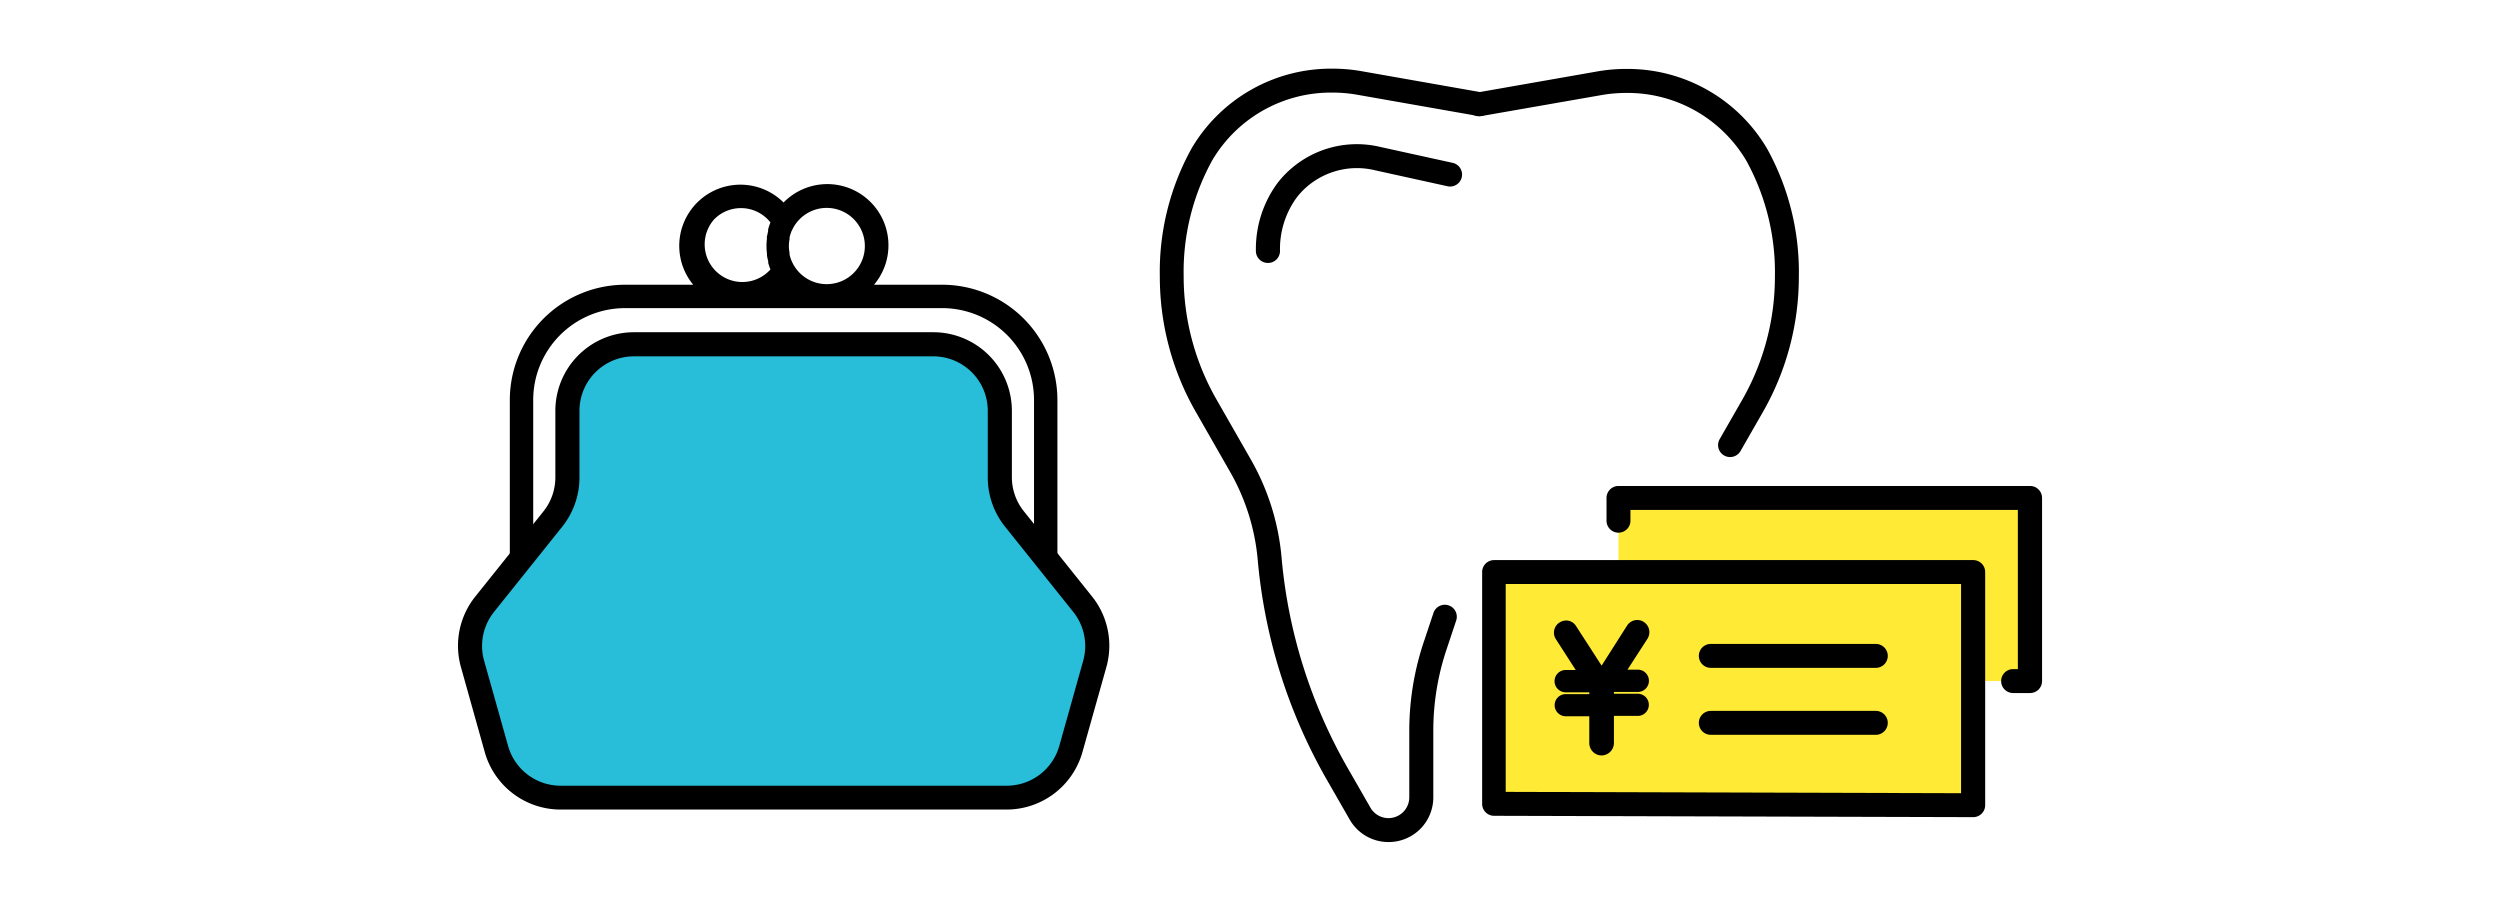
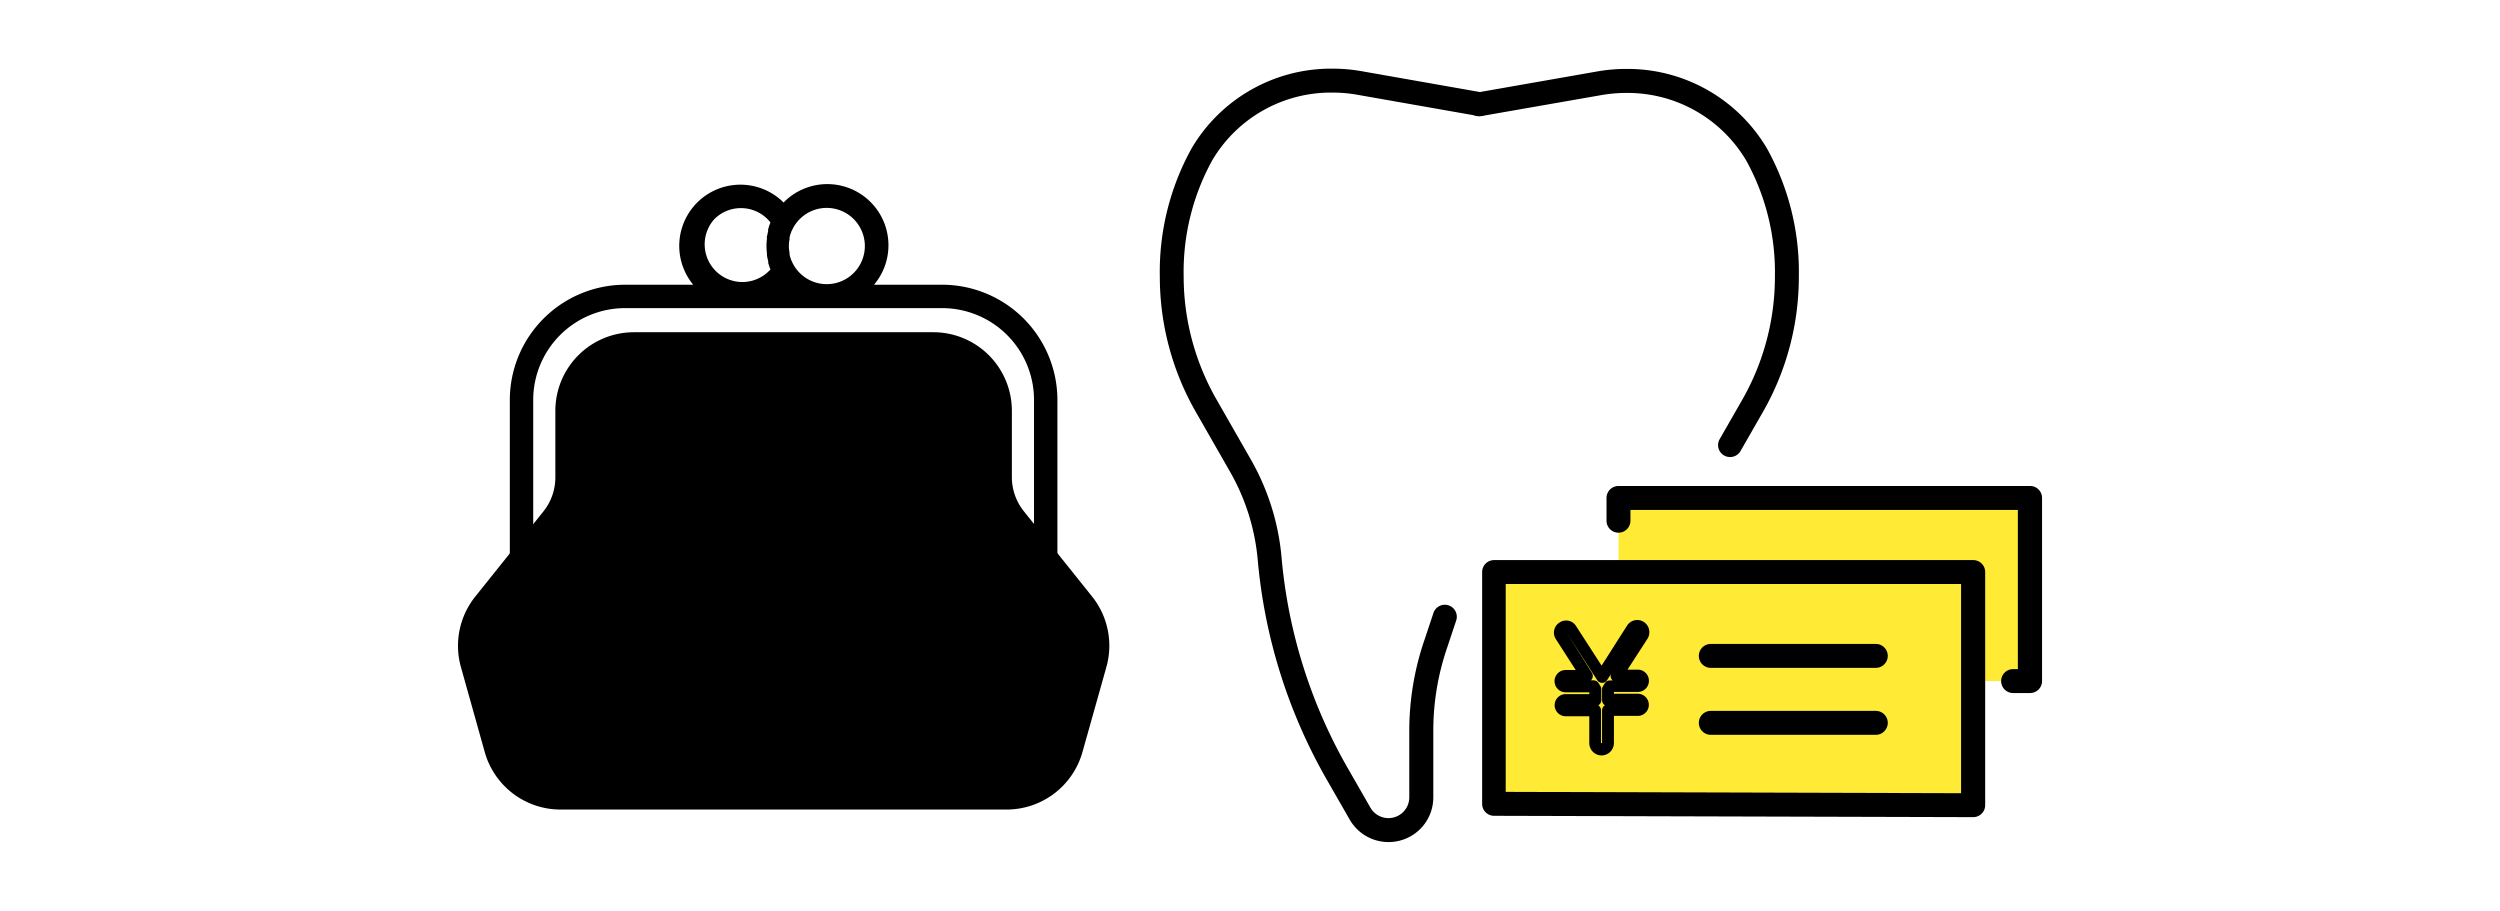
<svg xmlns="http://www.w3.org/2000/svg" viewBox="0 0 280 102">
  <defs>
    <style>.cls-1,.cls-3{fill:none;}.cls-2{fill:#ffeb36;}.cls-3{stroke:#000;stroke-linecap:round;stroke-linejoin:round;stroke-width:2.68px;}.cls-4{fill:#28bdd8;}</style>
  </defs>
  <title>reason9 </title>
  <g id="レイヤー_2" data-name="レイヤー 2">
    <g id="contents">
      <rect class="cls-1" width="280" height="102" />
      <g id="_グループ_" data-name="&lt;グループ&gt;">
        <polygon id="_パス_" data-name="&lt;パス&gt;" class="cls-2" points="221.03 90.17 221.03 64.07 167.33 64.07 167.33 90.02 221.03 90.17" />
        <polyline id="_パス_2" data-name="&lt;パス&gt;" class="cls-2" points="181.27 68.68 181.27 55.77 227.37 55.77 227.37 76.28 219.14 76.28" />
        <path d="M155.51,94.31a5,5,0,0,1-4.34-2.51l-2.56-4.46a60.26,60.26,0,0,1-7.75-24.69,24.18,24.18,0,0,0-3.11-9.84l-3.85-6.73a30.45,30.45,0,0,1-4-15.1,28.52,28.52,0,0,1,3.57-14.38,18.12,18.12,0,0,1,15.78-8.91,18.55,18.55,0,0,1,3.23.28l13.45,2.37a1.34,1.34,0,1,1-.46,2.64L152,10.61a15.85,15.85,0,0,0-2.74-.24,15.44,15.44,0,0,0-13.48,7.57,25.89,25.89,0,0,0-3.21,13,27.76,27.76,0,0,0,3.66,13.77l3.85,6.73a26.88,26.88,0,0,1,3.45,10.94A57.58,57.58,0,0,0,150.93,86l2.56,4.46a2.33,2.33,0,0,0,4.35-1.16V81.87a31.39,31.39,0,0,1,1.71-10.23l1-3a1.34,1.34,0,0,1,2.54.87l-1,3a28.7,28.7,0,0,0-1.56,9.36V89.3A5,5,0,0,1,155.51,94.31Z" />
        <path d="M193.76,51.19a1.34,1.34,0,0,1-1.16-2l2.54-4.43A27.76,27.76,0,0,0,198.79,31a25.91,25.91,0,0,0-3.2-13,15.44,15.44,0,0,0-13.47-7.59,15.92,15.92,0,0,0-2.76.24L165.91,13a1.34,1.34,0,1,1-.46-2.64L178.9,8a18.49,18.49,0,0,1,3.2-.28,18.13,18.13,0,0,1,15.82,8.94A28.54,28.54,0,0,1,201.47,31a30.45,30.45,0,0,1-4,15.1l-2.54,4.43A1.34,1.34,0,0,1,193.76,51.19Z" />
-         <path d="M142,29.45a1.34,1.34,0,0,1-1.34-1.34,12.45,12.45,0,0,1,2.27-7.4c.18-.25.37-.49.56-.71a11.25,11.25,0,0,1,11.07-3.55l8.14,1.79a1.34,1.34,0,1,1-.58,2.62L154,19.07a8.57,8.57,0,0,0-8.45,2.66c-.15.17-.29.36-.44.56a9.79,9.79,0,0,0-1.75,5.82A1.34,1.34,0,0,1,142,29.45Z" />
        <path d="M221,91.52h0l-53.7-.15A1.34,1.34,0,0,1,166,90V64.07a1.34,1.34,0,0,1,1.34-1.34H221a1.34,1.34,0,0,1,1.34,1.34v26.1A1.34,1.34,0,0,1,221,91.52Zm-52.36-2.83,51,.15V65.41h-51Z" />
        <path d="M227.37,77.62h-1.9a1.34,1.34,0,1,1,0-2.68H226V57.11H182.61v1.21a1.34,1.34,0,0,1-2.68,0V55.77a1.34,1.34,0,0,1,1.34-1.34h46.1a1.34,1.34,0,0,1,1.34,1.34V76.28A1.34,1.34,0,0,1,227.37,77.62Z" />
        <path id="_パス_3" data-name="&lt;パス&gt;" class="cls-3" d="M216.24,68.68" />
        <path d="M210.09,74.8H191.61a1.34,1.34,0,1,1,0-2.68h18.48a1.34,1.34,0,0,1,0,2.68Z" />
        <path d="M210.09,82.3H191.61a1.34,1.34,0,1,1,0-2.68h18.48a1.34,1.34,0,0,1,0,2.68Z" />
-         <path d="M183.43,79.56h-3.34v3.66a.73.73,0,0,1-.73.71.72.72,0,0,1-.72-.71V79.56h-3.31a.57.57,0,1,1,0-1.14h3.31v-1.2l-.21-.34h-3.09a.59.59,0,0,1-.59-.59.58.58,0,0,1,.59-.57h2.34l-2.88-4.49a.68.68,0,0,1,.21-.95.67.67,0,0,1,.95.2l3.43,5.33,3.41-5.36a.67.67,0,0,1,.95-.21.7.7,0,0,1,.21,1L181,75.72h2.38a.58.58,0,0,1,.59.57.59.59,0,0,1-.59.59H180.3l-.21.34v1.2h3.34a.57.57,0,1,1,0,1.14Z" />
        <path d="M179.35,84.61A1.39,1.39,0,0,1,178,83.22v-3h-2.64a1.24,1.24,0,1,1,0-2.48H178v-.2h-2.64a1.25,1.25,0,1,1,0-2.5h1.12l-2.22-3.45a1.34,1.34,0,0,1,.41-1.87,1.37,1.37,0,0,1,1-.2,1.32,1.32,0,0,1,.85.6l2.86,4.43,2.85-4.48a1.35,1.35,0,0,1,1.88-.41,1.37,1.37,0,0,1,.4,1.89L182.28,75h1.15a1.25,1.25,0,1,1,0,2.5h-2.67v.2h2.67a1.24,1.24,0,1,1,0,2.48h-2.67v3A1.4,1.4,0,0,1,179.35,84.61ZM179,79a.67.67,0,0,1,.32.57v3.66h.11V79.56a.67.67,0,0,1,.32-.57.67.67,0,0,1-.32-.57v-1.2a.67.67,0,0,1,.1-.36l.21-.34a.67.67,0,0,1,.57-.31h.3a.66.66,0,0,1-.13-.17.67.67,0,0,1,0-.68l2.91-4.52L180,76.17a.67.67,0,0,1-.56.31h0a.67.67,0,0,1-.56-.31l-3.43-5.33,2.84,4.51a.67.67,0,0,1-.11.85h.29a.67.67,0,0,1,.57.31l.21.34a.66.66,0,0,1,.1.36v1.2A.67.67,0,0,1,179,79Zm4.44.1h0Z" />
      </g>
      <path d="M121.26,67.67l-2.83-3.53V44.79a12.92,12.92,0,0,0-12.91-12.9H97.89a6.85,6.85,0,0,0-10.13-9.21,6.85,6.85,0,0,0-10.12,9.21H70A12.92,12.92,0,0,0,57.1,44.79V64.13l-2.83,3.53a7.45,7.45,0,0,0-1.35,6.67l2.69,9.56a7.44,7.44,0,0,0,7.17,5.43h50a7.45,7.45,0,0,0,7.17-5.43l2.69-9.56A7.44,7.44,0,0,0,121.26,67.67ZM88.43,26.8l0-.2a4.38,4.38,0,0,1,.2-.65c0-.06.06-.11.08-.17a4.26,4.26,0,0,1,.84-1.22,4.27,4.27,0,1,1-.84,4.77c0-.06-.06-.11-.08-.17a4.42,4.42,0,0,1-.2-.66c0-.06,0-.13,0-.2a3.78,3.78,0,0,1,0-1.5ZM80,24.55a4.21,4.21,0,0,1,6.29.36,6.73,6.73,0,0,0-.26.78c0,.06,0,.12,0,.18s-.09.41-.13.62,0,.15,0,.23a6.43,6.43,0,0,0,0,1.66c0,.08,0,.15,0,.22s.08.42.13.62,0,.12,0,.18a6.72,6.72,0,0,0,.26.78A4.22,4.22,0,1,1,80,24.55Zm35.85,36.3-2.2-2.75A7.44,7.44,0,0,1,112,53.46V46a7.44,7.44,0,0,0-7.44-7.44H71A7.44,7.44,0,0,0,63.55,46v7.45a7.43,7.43,0,0,1-1.63,4.65l-2.2,2.75V44.79A10.29,10.29,0,0,1,70,34.51h35.53a10.29,10.29,0,0,1,10.28,10.28V60.85Z" />
-       <path class="cls-4" d="M121.26,67.67l-2.83-3.53-2.63-3.28-2.2-2.75A7.44,7.44,0,0,1,112,53.46V46a7.44,7.44,0,0,0-7.44-7.44H71A7.44,7.44,0,0,0,63.55,46v7.45a7.43,7.43,0,0,1-1.63,4.65l-2.2,2.75L57.1,64.13l-2.83,3.53a7.45,7.45,0,0,0-1.35,6.67l2.69,9.56a7.44,7.44,0,0,0,7.17,5.43h50a7.45,7.45,0,0,0,7.17-5.43l2.69-9.56A7.44,7.44,0,0,0,121.26,67.67Z" />
      <path d="M112.76,90.67h-50a8.82,8.82,0,0,1-8.46-6.41L51.62,74.7a8.82,8.82,0,0,1,1.6-7.87l7.65-9.56a6.1,6.1,0,0,0,1.33-3.81V46A8.8,8.8,0,0,1,71,37.21h33.54A8.8,8.8,0,0,1,113.33,46v7.45a6.11,6.11,0,0,0,1.34,3.81l7.65,9.56h0a8.82,8.82,0,0,1,1.6,7.87l-2.69,9.56A8.83,8.83,0,0,1,112.76,90.67ZM71,39.91A6.1,6.1,0,0,0,64.9,46v7.45A8.82,8.82,0,0,1,63,58.95l-7.65,9.56A6.11,6.11,0,0,0,54.22,74l2.69,9.56A6.11,6.11,0,0,0,62.77,88h50a6.12,6.12,0,0,0,5.87-4.45L121.32,74a6.12,6.12,0,0,0-1.11-5.46l-7.65-9.56a8.82,8.82,0,0,1-1.93-5.49V46a6.1,6.1,0,0,0-6.09-6.09Z" />
      <path class="cls-1" d="M88.47,28.49a4.42,4.42,0,0,0,.2.66c0,.06.06.11.08.17a4.22,4.22,0,1,0,.84-4.77,4.26,4.26,0,0,0-.84,1.22c0,.06-.06.11-.08.17a4.39,4.39,0,0,0-.2.65l0,.2a3.78,3.78,0,0,0,0,1.5C88.44,28.36,88.45,28.43,88.47,28.49Z" />
      <path class="cls-1" d="M105.53,34.51H70A10.29,10.29,0,0,0,59.72,44.79V60.85l2.2-2.75a7.43,7.43,0,0,0,1.63-4.65V46A7.44,7.44,0,0,1,71,38.56h33.54A7.44,7.44,0,0,1,112,46v7.45a7.44,7.44,0,0,0,1.63,4.65l2.2,2.75V44.79a10.29,10.29,0,0,0-10.28-10.28Z" />
      <path class="cls-1" d="M83,31.78a4.2,4.2,0,0,0,3.3-1.6A6.73,6.73,0,0,1,86,29.4c0-.06,0-.12,0-.18s-.09-.41-.13-.62,0-.15,0-.22a6.42,6.42,0,0,1,0-1.66c0-.08,0-.15,0-.23s.07-.42.13-.62,0-.12,0-.18a6.74,6.74,0,0,1,.26-.78A4.22,4.22,0,1,0,83,31.78Z" />
    </g>
  </g>
</svg>